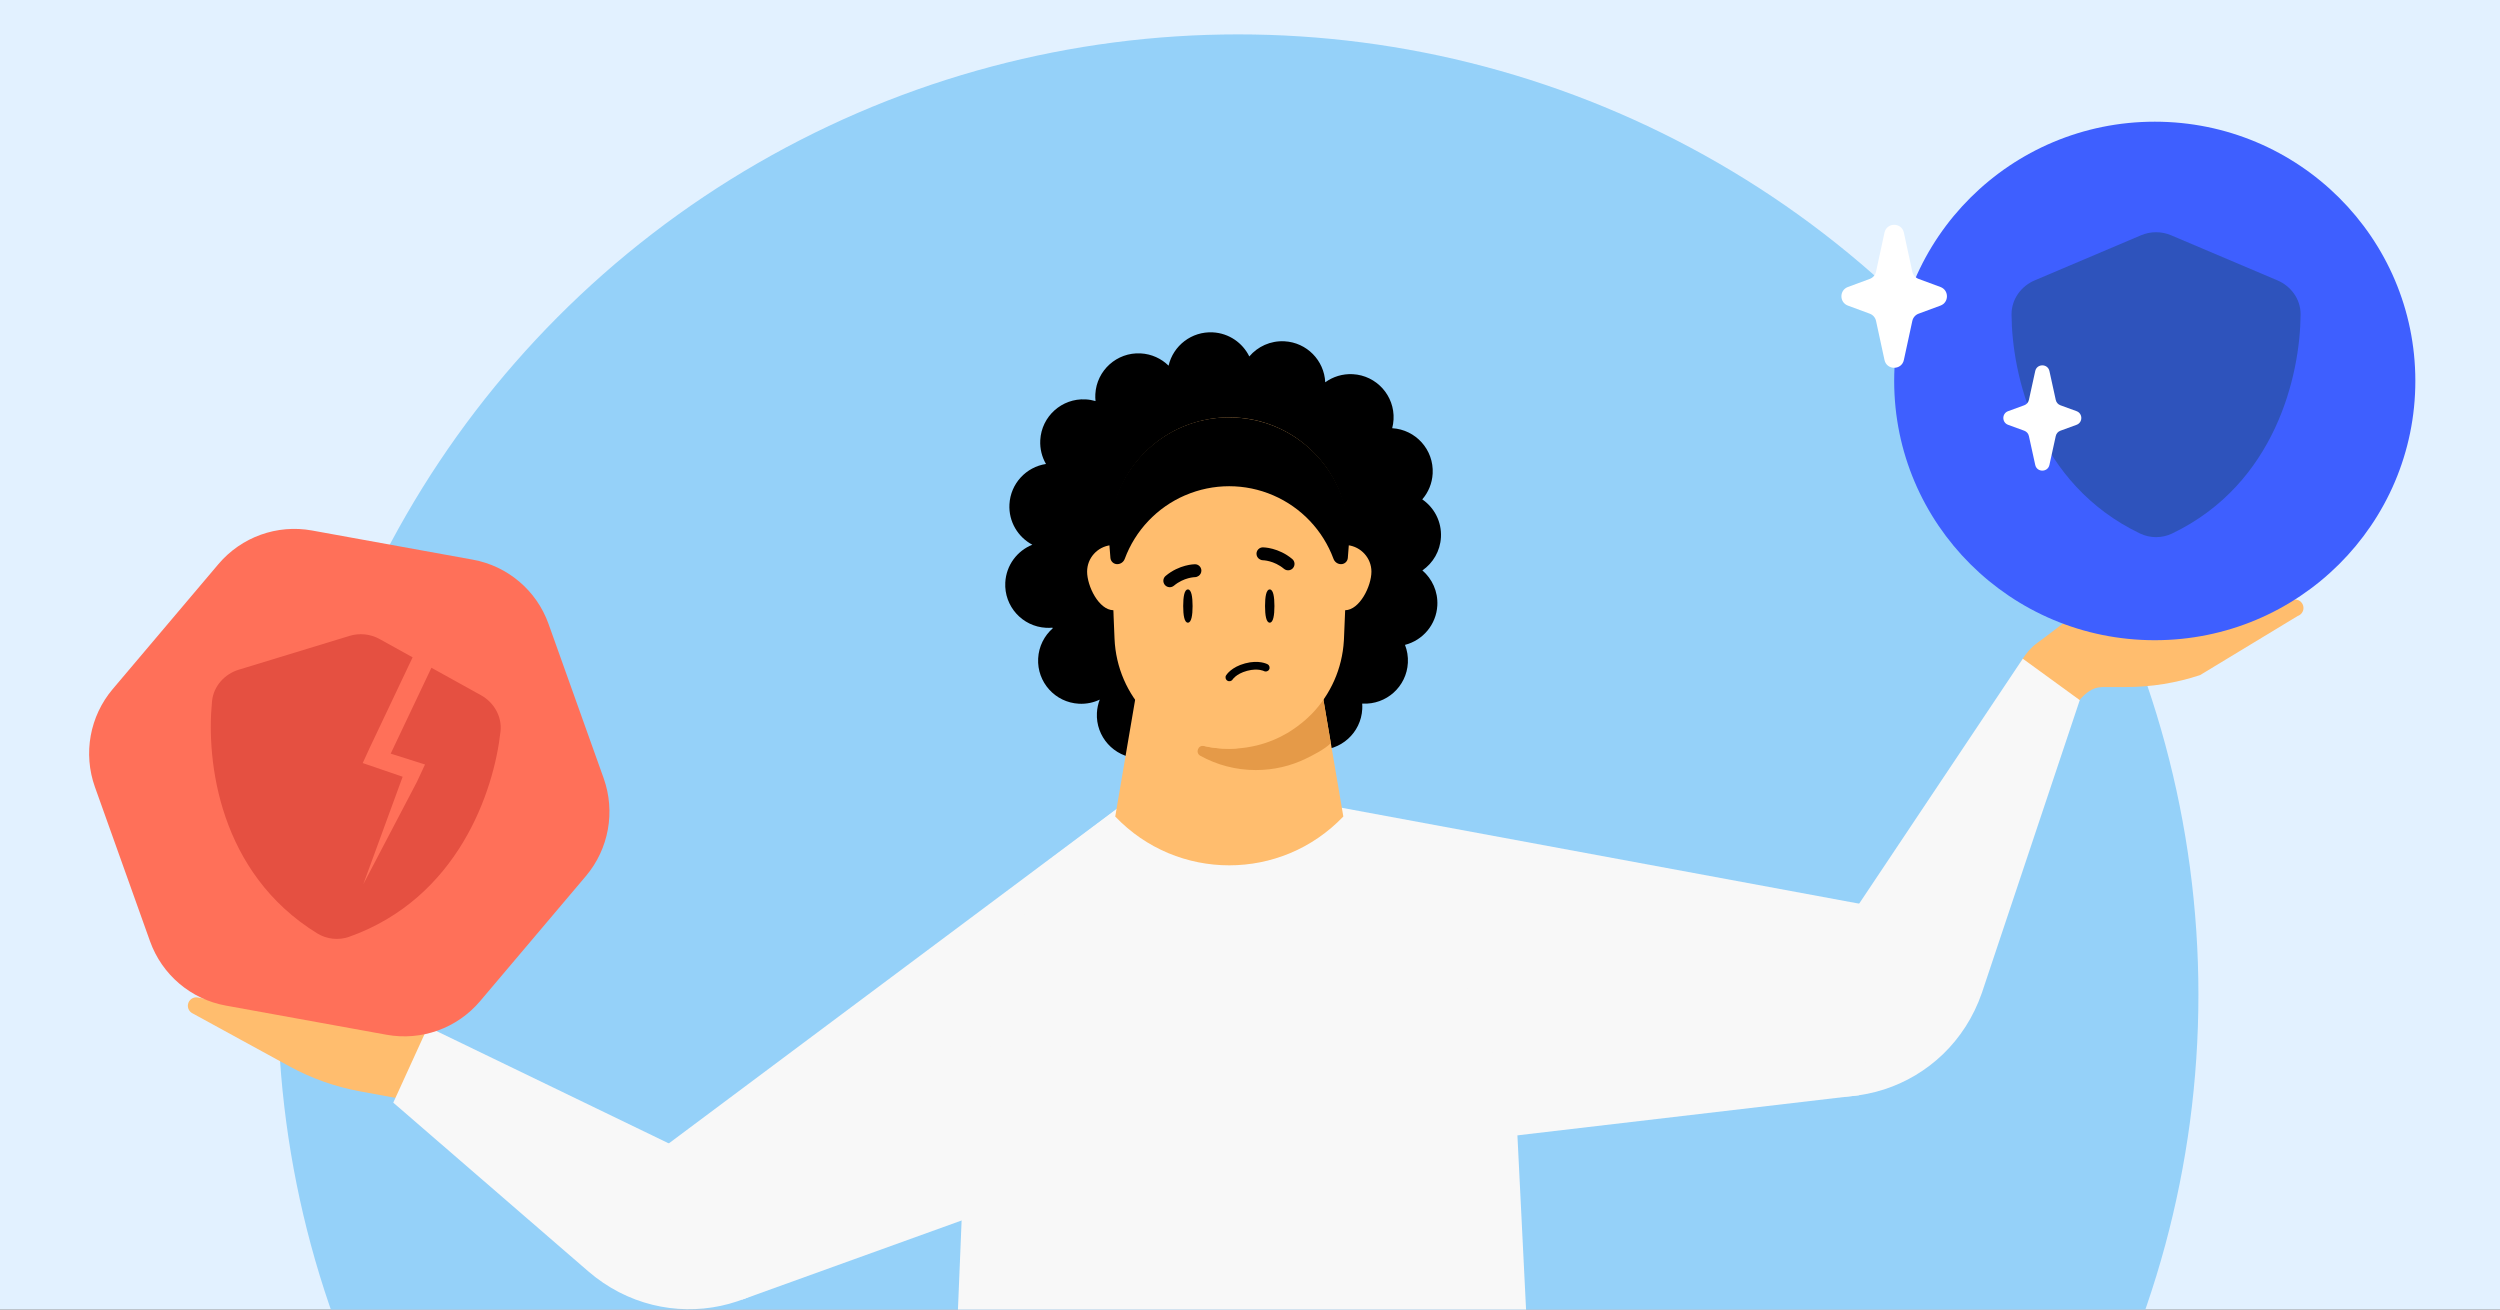
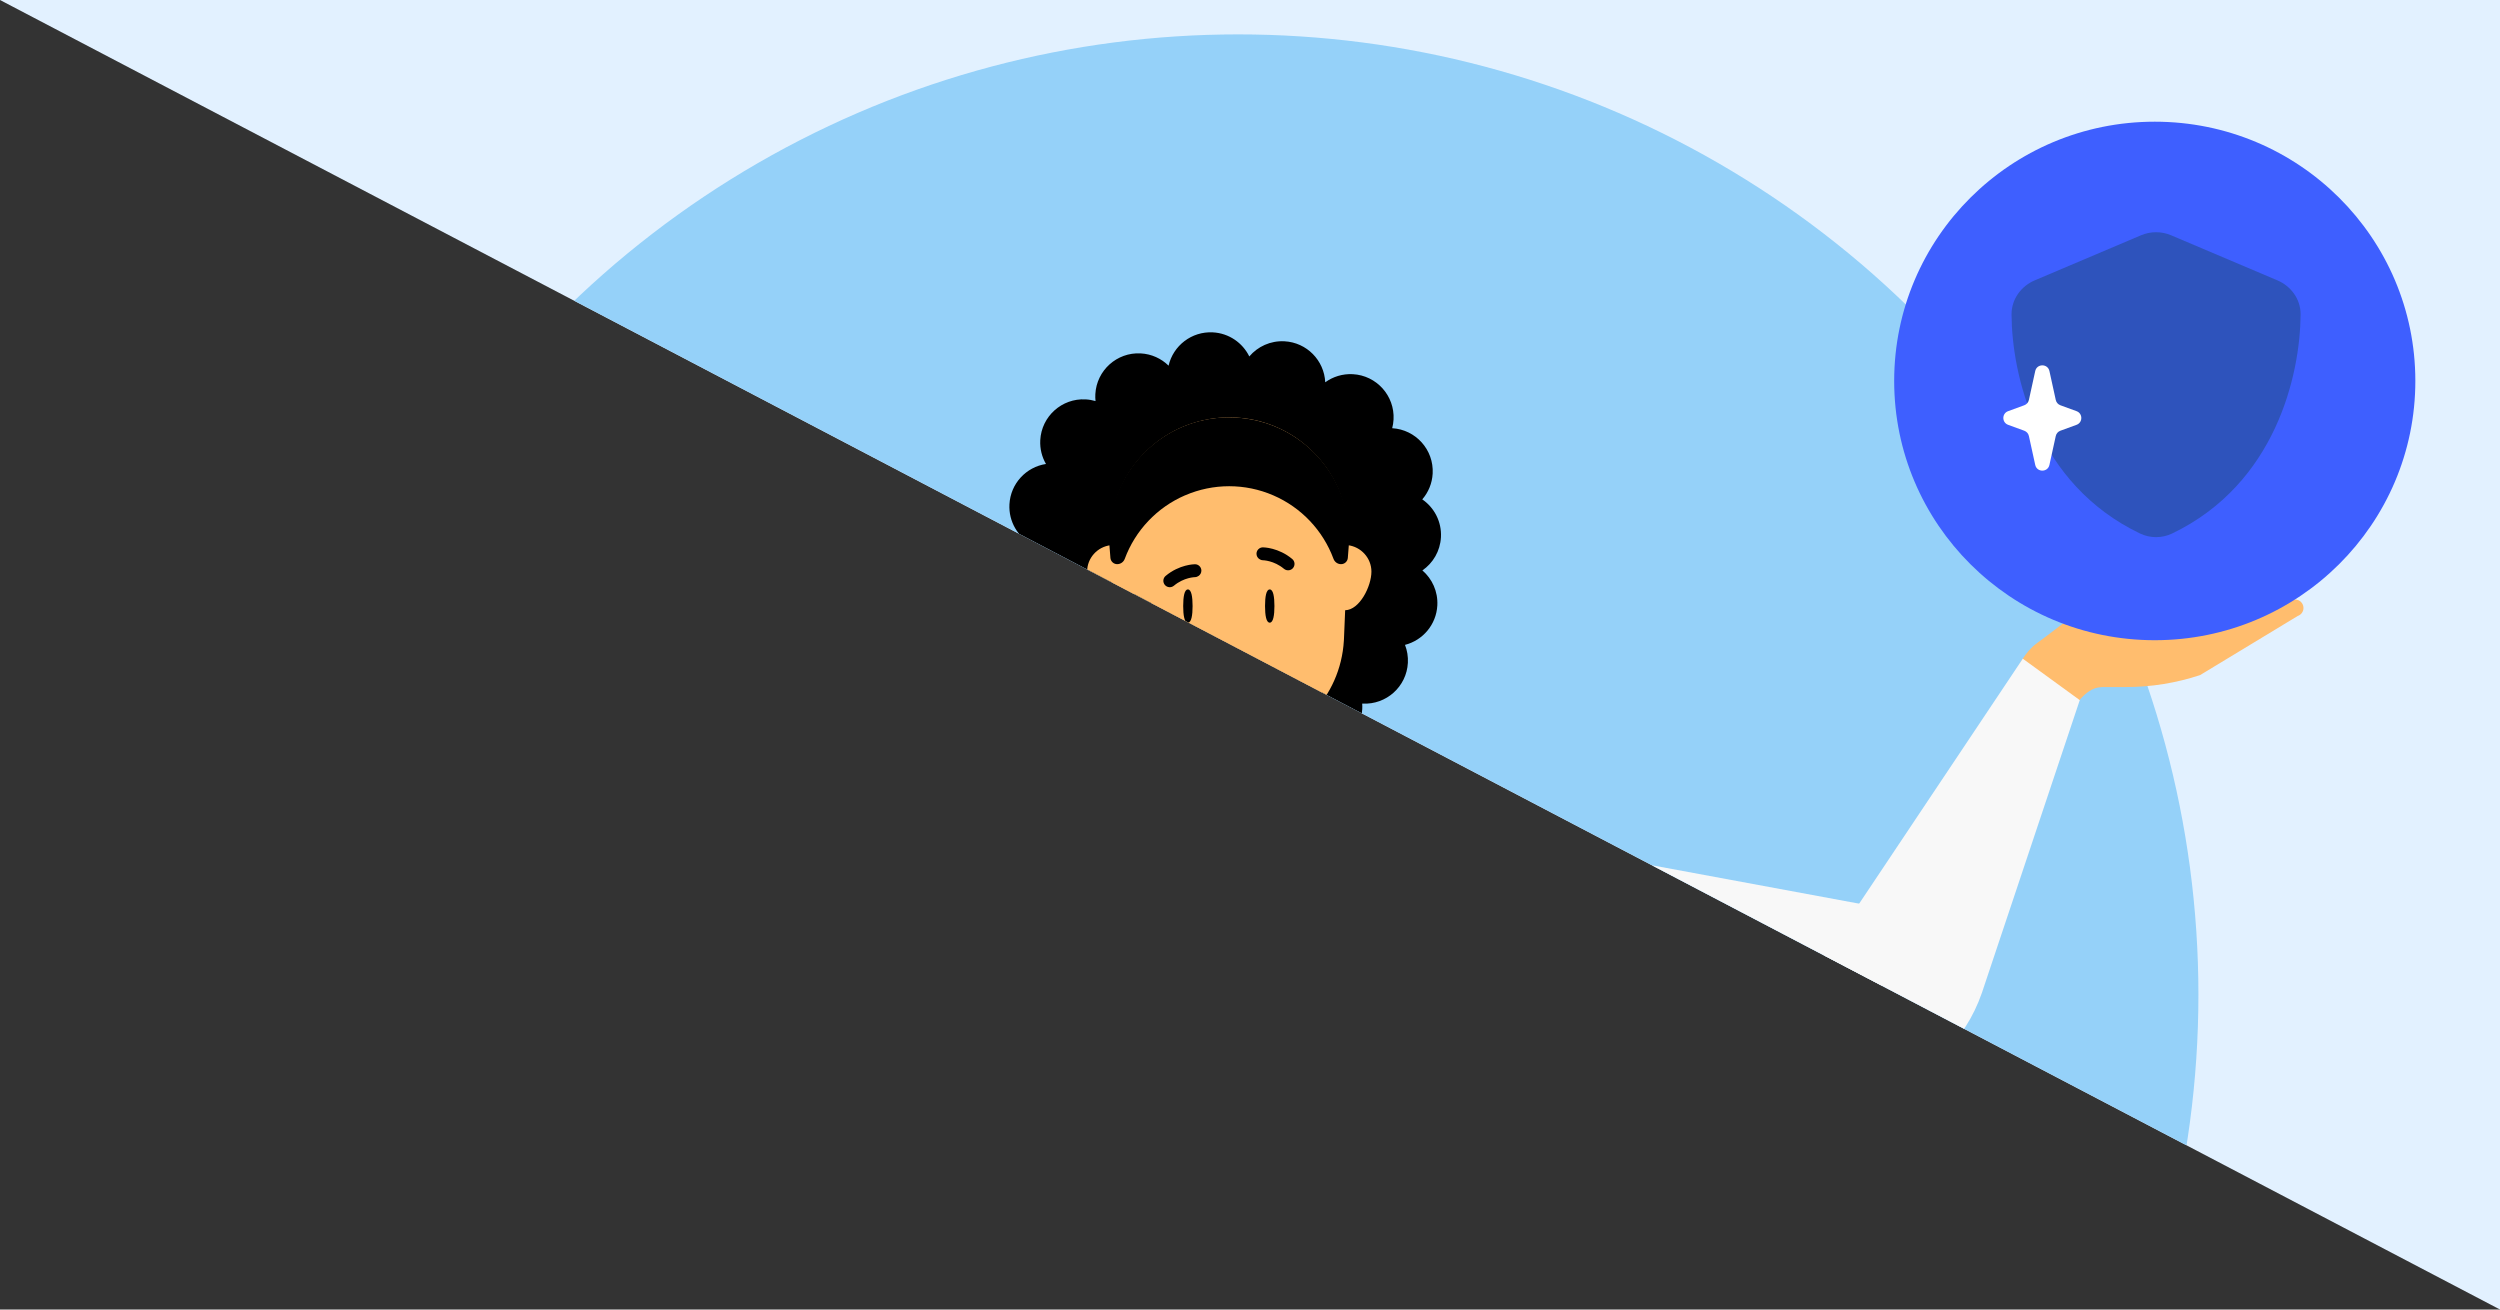
<svg xmlns="http://www.w3.org/2000/svg" fill="none" height="495" viewBox="0 0 945 495" width="945">
  <rect x="0" y="0" width="945" height="495" fill="#333333" stroke="none" />
  <clipPath id="clip0_3125_1691">
-     <path d="M0 0H945V495H0Z" />
+     <path d="M0 0H945V495Z" />
  </clipPath>
  <g clip-path="url(#clip0_3125_1691)">
    <path d="M0 0H945V495H0Z" fill="#e2f1ff" />
    <circle cx="468" cy="376" fill="#95d1f9" r="363" />
    <path clip-rule="evenodd" d="M381.567 190.632C381.22 197.178 384.786 203.026 390.221 205.904 384.512 208.19 380.347 213.628 380 220.173 379.523 229.159 386.422 236.831 395.408 237.307 396.224 237.351 397.03 237.333 397.82 237.259 397.856 237.342 397.893 237.425 397.929 237.508 394.755 240.302 392.665 244.321 392.423 248.876 391.946 257.862 398.844 265.534 407.831 266.01 410.644 266.16 413.328 265.586 415.704 264.452 415.099 266.016 414.727 267.701 414.634 269.467 414.157 278.453 421.055 286.124 430.041 286.601 436.351 286.936 442.013 283.634 444.99 278.527 450.074 279.953 455.393 280.846 460.887 281.137 469.79 281.61 478.405 280.464 486.445 277.956 489.238 281.121 493.251 283.205 497.799 283.446 506.785 283.923 514.456 277.024 514.933 268.038 514.97 267.335 514.962 266.639 514.912 265.954 514.955 265.957 514.999 265.96 515.043 265.962 524.029 266.439 531.7 259.54 532.177 250.554 532.304 248.16 531.907 245.858 531.087 243.762 537.804 242.042 542.924 236.127 543.311 228.837 543.589 223.594 541.356 218.798 537.663 215.618 541.672 212.847 544.4 208.314 544.678 203.07 544.99 197.19 542.143 191.872 537.62 188.765 539.898 186.127 541.35 182.74 541.549 178.989 542.024 170.039 535.182 162.393 526.249 161.861 526.526 160.806 526.7 159.706 526.76 158.573 527.237 149.587 520.339 141.916 511.353 141.439 507.481 141.234 503.853 142.397 500.94 144.507 500.559 136.243 493.963 129.454 485.527 129.007 480.244 128.726 475.415 130.995 472.236 134.738 469.719 129.608 464.574 125.956 458.462 125.632 450.441 125.206 443.467 130.657 441.723 138.224 438.989 135.539 435.301 133.801 431.173 133.582 422.187 133.105 414.515 140.004 414.039 148.99 413.992 149.877 414.016 150.751 414.108 151.607 412.911 151.254 411.654 151.035 410.354 150.966 401.368 150.489 393.697 157.387 393.22 166.373 393.046 169.646 393.851 172.745 395.379 175.385 387.896 176.52 381.984 182.779 381.567 190.632Z" fill="#000000" fill-rule="evenodd" />
    <path d="M156.047 416.205 136.011 412.519C126.684 410.804 117.681 407.613 109.353 403.052L72.663 382.982C71.461 382.324 70.812 380.961 71.061 379.605 71.379 377.878 73.046 376.729 74.773 377.047L160.367 392.794" fill="#ffbd6e" />
    <path d="M160.883 389.913 155.627 384.475C149.338 377.961 141.162 373.587 132.257 371.948L102.024 366.386C100.642 366.132 99.26 366.817 98.608 368.059 97.82 369.607 98.398 371.499 99.914 372.321L143.279 396.013 157.281 409.488 160.885 389.9 160.883 389.913Z" fill="#ffbd6e" />
    <path d="M783.333 259.725 803.704 259.703C813.188 259.693 822.618 258.174 831.631 255.186L868.534 232.838C869.834 232.407 870.718 231.183 870.717 229.804 870.715 228.048 869.282 226.618 867.526 226.62L783.294 235.918" fill="#ffbd6e" />
    <path d="M783.306 232.991 789.454 228.587C796.812 223.311 805.642 220.479 814.696 220.47L845.436 220.437C846.841 220.436 848.078 221.358 848.496 222.697 848.992 224.362 848.083 226.119 846.445 226.654 846.445 226.654 800.521 259.506 794.153 259.747 787.784 259.987 783.306 268.65 783.306 268.65L762.865 252.188C762.865 252.188 765.267 246.54 769.895 243.176 774.522 239.811 783.306 232.978 783.306 232.978L783.306 232.991Z" fill="#ffbd6e" />
-     <path d="M161.73 388.17 312.658 461.147C296.571 496.397 251.752 505.997 222.293 480.504L148.654 416.798 161.725 388.157 161.73 388.17Z" fill="#f8f8f8" />
    <path d="M764.616 248.988 661.206 403.776C692.765 426.257 736.378 412.157 749.14 375.348L786.15 264.649 764.616 248.988Z" fill="#f8f8f8" />
    <path d="M280.413 491.304 439.698 433.856 424.702 303.824 237.873 443.365 280.413 491.304Z" fill="#f8f8f8" />
    <path d="M702.664 414.014 570.58 429.512 499.733 303.963 717.029 344.231 702.664 414.014Z" fill="#f8f8f8" />
    <path d="M364.607 434.173 391.48 328.951 424.629 304H499.934L533.749 320.126 573.18 421.056 582.942 617.725C584.246 643.989 563.338 666 537.085 666H402.915C376.816 666 355.965 644.236 357.04 618.115L364.607 434.173Z" fill="#f8f8f8" />
    <path d="M716 144C716 198.124 760.1 242 814.5 242 868.9 242 913 198.124 913 144 913 89.876 868.9 46 814.5 46 760.1 46 716 89.876 716 144Z" fill="#3e5fff" />
    <path d="M178.732 211.556 117.927 200.523C104.736 198.129 91.266 202.974 82.579 213.217L42.599 260.479C33.925 270.741 31.367 284.838 35.883 297.493L56.708 355.789C61.225 368.444 72.134 377.712 85.34 380.108L146.145 391.142C159.336 393.535 172.805 388.691 181.48 378.429L221.459 331.167C230.134 320.905 232.692 306.808 228.176 294.153L207.35 235.857C202.834 223.202 191.922 213.95 178.732 211.556Z" fill="#ff7059" />
    <path clip-rule="evenodd" d="M820.682 88.936C817.063 87.394 812.943 87.394 809.301 88.936L769.08 105.997C764.077 108.121 760.332 113.055 760.362 118.814 760.474 141.6 769.754 182.913 808.983 201.692 812.784 203.491 817.2 203.491 821.001 201.692 860.221 182.913 869.508 141.6 869.622 118.814 869.667 113.055 865.911 108.121 860.904 105.997L820.682 88.936Z" fill="#2e53bc" fill-rule="evenodd" />
    <path clip-rule="evenodd" d="M155.97 248.474 143.489 241.557C140.039 239.638 135.927 239.205 132.131 240.361L90.199 253.163C84.983 254.757 80.728 259.288 80.152 265.038 77.87 287.789 82.792 329.994 119.969 352.855 123.573 355.049 127.98 355.513 131.963 354.118 173.075 339.496 186.683 299.242 189.19 276.515 189.84 270.773 186.61 265.453 181.836 262.808L163.077 252.413 147.683 284.873 160.652 288.976 157.633 295.47 157.633 295.47 137.312 334.272 152.202 293.609 137.109 288.436 139.822 282.523 139.821 282.523 139.858 282.445 139.877 282.404 139.878 282.404 155.97 248.474ZM137.312 334.272 137.309 334.279 137.225 334.437 137.312 334.272Z" fill="#e55041" fill-rule="evenodd" />
    <path d="M769.314 140.263C769.945 137.382 774.055 137.382 774.686 140.263L777.079 151.191C777.28 152.11 777.937 152.862 778.821 153.185L784.933 155.418C787.34 156.297 787.34 159.703 784.933 160.582L778.821 162.815C777.937 163.138 777.28 163.89 777.079 164.809L774.686 175.737C774.055 178.618 769.945 178.618 769.314 175.737L766.921 164.809C766.72 163.89 766.063 163.138 765.179 162.815L759.067 160.582C756.66 159.703 756.66 156.297 759.067 155.418L765.179 153.185C766.063 152.862 766.72 152.11 766.921 151.191L769.314 140.263Z" fill="#ffffff" />
-     <path d="M712.337 87.931C713.19 83.991 718.81 83.991 719.663 87.931L722.858 102.701C723.129 103.953 724.02 104.979 725.22 105.424L733.498 108.485C736.761 109.692 736.761 114.308 733.498 115.515L725.22 118.576C724.02 119.021 723.129 120.047 722.858 121.299L719.663 136.069C718.81 140.009 713.19 140.009 712.337 136.069L709.142 121.299C708.871 120.047 707.98 119.021 706.78 118.576L698.502 115.515C695.239 114.308 695.239 109.692 698.502 108.485L706.78 105.424C707.98 104.979 708.871 103.953 709.142 102.701L712.337 87.931Z" fill="#ffffff" />
    <path d="M474 235.994C474 239.306 474.497 242 476.001 242 477.504 242 478 239.318 478 235.994 478 232.669 477.504 230 476.001 230 474.497 230 474 232.682 474 235.994Z" fill="#000000" />
    <path d="M507.768 308.648C484.293 333.242 445.034 333.256 421.559 308.648L435.793 225.152H493.561L507.781 308.648H507.768Z" fill="#ffbd6e" />
    <path d="M503.045 280.857C501.143 283.042 495.895 285.673 493.615 286.766 487.908 289.545 481.473 291.083 474.714 291.083 467.105 291.083 459.941 289.126 453.708 285.673 451.725 284.566 452.885 281.491 455.111 281.99 458.174 282.678 461.371 283.042 464.636 283.042 476.966 283.042 492.144 271.602 500.05 263.305L503.031 280.843 503.045 280.857Z" fill="#e59a48" />
    <path d="M431.003 216.072C431.003 221.631 426.511 230.669 420.966 230.669H420.858C415.34 230.562 410.929 221.577 410.929 216.072 410.929 210.919 414.828 206.655 419.873 206.075 420.238 206.075 420.602 206.035 420.98 206.035 423.732 206.035 426.201 207.141 428.009 208.909 429.884 210.743 431.031 213.28 431.031 216.086" fill="#ffbd6e" />
    <path d="M518.399 216.072C518.399 221.59 513.947 230.562 508.47 230.669H508.362C503.842 230.669 500.011 224.639 498.756 219.418 498.459 218.204 498.311 217.098 498.311 216.072 498.311 210.554 502.803 206.035 508.348 206.035 508.712 206.035 509.05 206.075 509.414 206.075 509.414 206.075 509.414 206.116 509.455 206.075 514.46 206.655 518.399 210.932 518.399 216.072Z" fill="#ffbd6e" />
    <path d="M509.535 202.649C509.535 203.202 509.535 203.795 509.494 204.375V204.456L509.427 206.075 508.766 222.737 508.469 230.683 508.024 241.381C508.024 241.638 507.983 241.894 507.983 242.15 507.363 252.849 502.911 262.454 496.03 269.659 495.113 270.576 494.196 271.467 493.238 272.303 492.874 272.64 492.509 272.923 492.131 273.22 490.917 274.219 489.663 275.136 488.381 275.973 487.909 276.31 487.382 276.593 486.91 276.93 483.227 279.102 479.261 280.762 475.025 281.787 474.404 281.935 473.77 282.084 473.149 282.192 472.448 282.34 471.787 282.448 471.085 282.556 470.384 282.664 469.655 282.745 468.954 282.812 468.698 282.853 468.401 282.88 468.144 282.88 466.998 282.988 465.824 283.028 464.65 283.028 463.841 283.028 463.031 282.988 462.222 282.961 461.601 282.92 460.967 282.893 460.346 282.812 459.645 282.745 458.984 282.664 458.282 282.556H458.175C457.581 282.489 457.028 282.367 456.448 282.219 456.002 282.178 455.571 282.07 455.126 281.962 446.667 280.087 439.084 275.716 433.283 269.645 426.214 262.252 421.735 252.363 421.29 241.368L420.926 232.612V232.423L420.858 230.656 420.521 222.669 419.927 208.072 419.86 206.048 419.792 204.429C418.942 183.127 433.068 164.806 452.643 159.41 454.114 159.005 455.625 158.641 457.163 158.384 457.756 158.276 458.377 158.196 458.997 158.128 459.065 158.088 459.186 158.088 459.294 158.088 459.766 158.02 460.252 157.98 460.765 157.939 461.277 157.872 461.79 157.831 462.343 157.831 463.112 157.791 463.881 157.764 464.664 157.764 467.942 157.764 471.139 158.101 474.229 158.789 475.295 159.005 476.361 159.261 477.426 159.599 496.004 165.076 509.535 182.291 509.535 202.635" fill="#ffbd6e" />
    <g fill="#000000">
      <path d="M464.635 157.764C439.582 157.764 419.278 178.068 419.278 203.121V204.861C419.278 204.861 419.278 204.996 419.278 205.063L419.737 210.878C419.845 212.214 420.964 213.253 422.3 213.253 423.568 213.253 424.701 212.457 425.147 211.269 429.14 200.477 437.383 191.802 447.933 187.242H447.96C458.604 182.641 470.652 182.641 481.296 187.242 491.846 191.802 500.076 200.477 504.069 211.256 504.515 212.457 505.648 213.253 506.916 213.253 508.265 213.253 509.385 212.214 509.479 210.878L509.938 204.969C509.938 204.969 509.938 204.915 509.938 204.888L509.978 204.969V203.134C509.978 178.081 489.674 157.777 464.622 157.777L464.635 157.764Z" />
      <path d="M450.797 229.087C450.797 232.557 450.357 235.367 449.022 235.367 447.688 235.367 447.247 232.557 447.247 229.087 447.247 225.616 447.688 222.806 449.022 222.806 450.357 222.806 450.797 225.616 450.797 229.087Z" />
      <path d="M481.734 229.087C481.734 232.557 481.293 235.367 479.958 235.367 478.624 235.367 478.183 232.557 478.183 229.087 478.183 225.616 478.624 222.806 479.958 222.806 481.293 222.806 481.734 225.616 481.734 229.087Z" />
      <path d="M453.162 217.633C453.754 217.175 454.13 216.466 454.122 215.675 454.105 214.358 453.028 213.275 451.692 213.283 451.432 213.285 445.797 213.358 440.621 217.683 439.585 218.541 439.452 220.05 440.312 221.1 441.172 222.124 442.7 222.258 443.735 221.399 447.517 218.225 451.673 218.159 451.726 218.158 452.26 218.15 452.753 217.925 453.162 217.633Z" />
      <path d="M475.914 211.247C475.321 210.789 474.945 210.08 474.954 209.289 474.971 207.972 476.048 206.889 477.384 206.897 477.643 206.899 483.278 206.972 488.455 211.297 489.49 212.155 489.624 213.664 488.764 214.714 487.904 215.739 486.376 215.872 485.341 215.014 481.558 211.839 477.403 211.773 477.35 211.772 476.816 211.764 476.323 211.539 475.914 211.247Z" />
      <path clip-rule="evenodd" d="M465.951 256.812C465.535 257.492 464.646 257.713 463.958 257.305 463.265 256.894 463.037 255.999 463.449 255.307 463.449 255.307 463.448 255.308 463.449 255.306 463.579 255.089 463.737 254.887 463.898 254.693 464.172 254.363 464.579 253.931 465.147 253.462 466.288 252.521 468.055 251.449 470.648 250.756 473.241 250.062 475.309 250.109 476.768 250.355 477.495 250.477 478.064 250.648 478.466 250.797 478.668 250.871 478.827 250.94 478.943 250.994 479.017 251.028 479.094 251.066 479.164 251.105 479.867 251.499 480.118 252.387 479.723 253.089 479.332 253.786 478.451 254.038 477.75 253.656 477.715 253.638 477.211 253.386 476.282 253.229 475.221 253.05 473.577 252.99 471.404 253.572 469.231 254.153 467.838 255.025 467.009 255.709 466.282 256.309 465.972 256.778 465.951 256.812Z" fill-rule="evenodd" />
    </g>
  </g>
</svg>